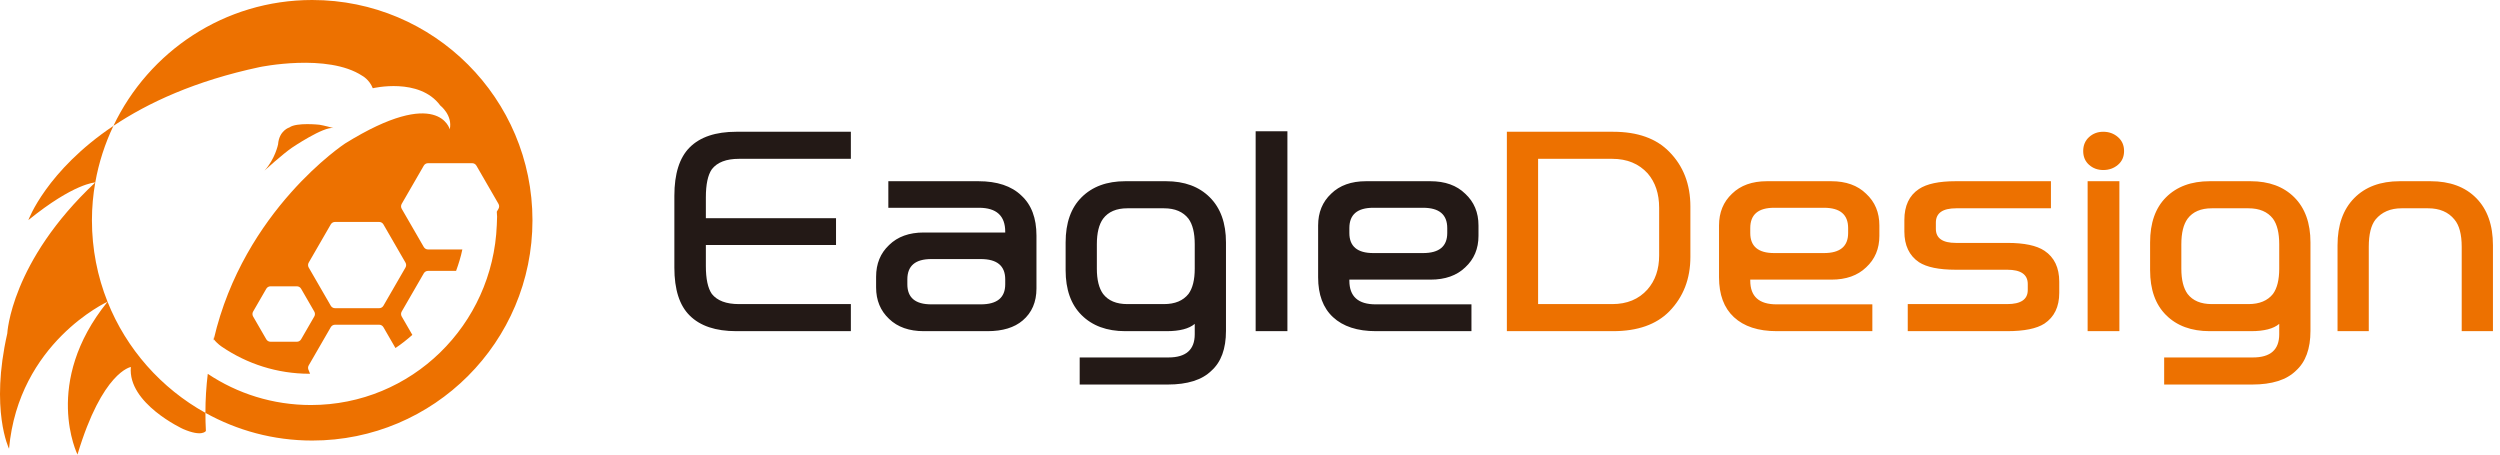
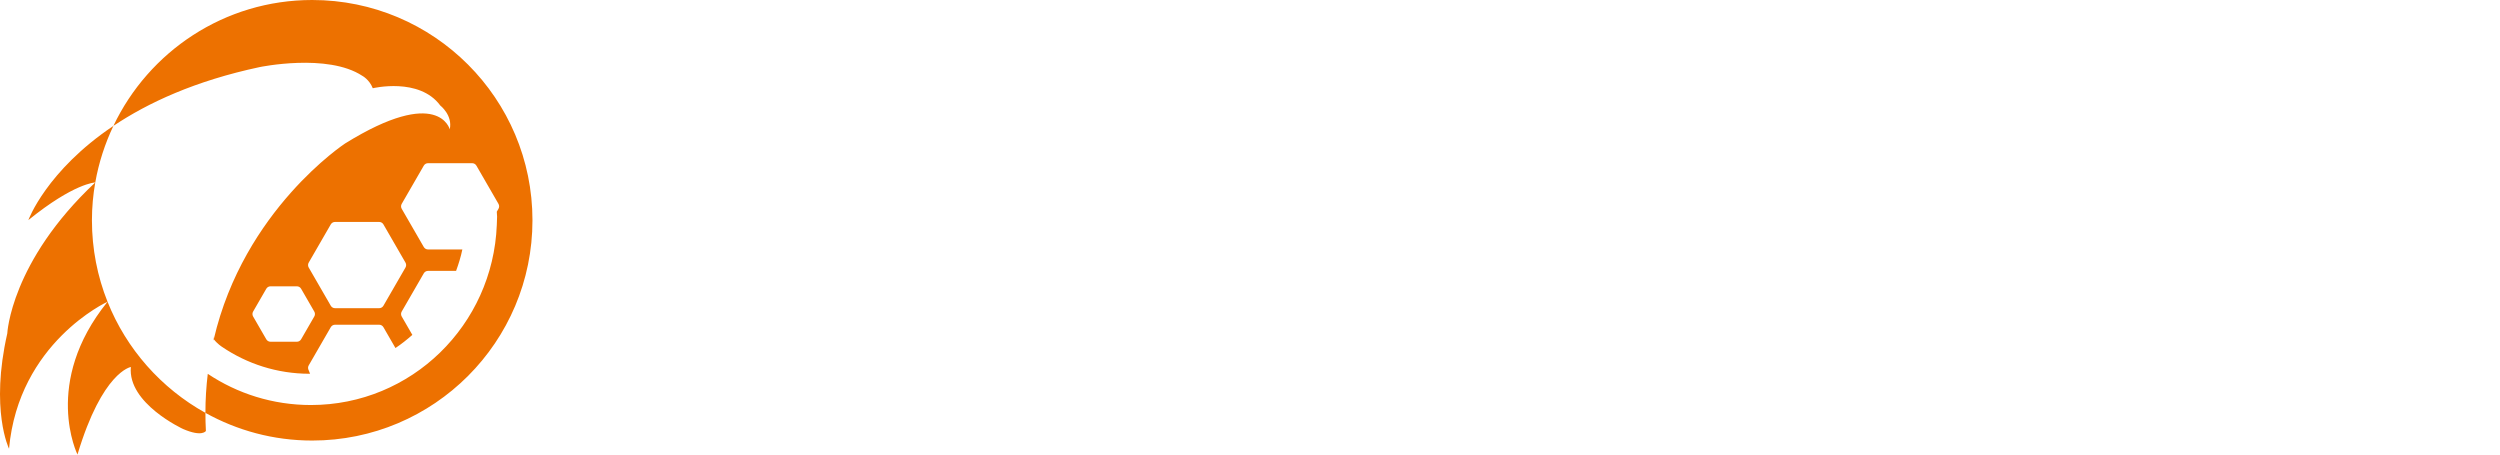
<svg xmlns="http://www.w3.org/2000/svg" width="220" height="40" viewBox="0 0 220 40" fill="none">
  <g clip-path="url(#clip0_8085_51191)">
-     <path d="M28.117 10.978C28.117 10.978 26.103 10.755 25.472 11.212C25.472 11.212 24.559 11.477 24.471 12.703C24.471 12.703 24.21 13.995 23.275 15.012C23.275 15.012 24.853 13.573 25.696 12.995C25.696 12.995 28.489 11.105 29.343 11.27C29.343 11.27 28.49 11.033 28.117 10.978Z" fill="#ED7100" />
    <path d="M8.384 16.055C8.693 14.305 9.238 12.637 9.979 11.079C4.068 15.043 2.496 19.368 2.496 19.368C6.511 16.117 8.363 16.055 8.384 16.055ZM18.813 29.85C18.813 29.849 18.812 29.848 18.811 29.848L18.829 29.61L18.766 29.99M18.259 32.903L18.283 32.901L18.259 32.903ZM9.463 26.555C3.691 33.679 6.819 40 6.819 40C9.007 32.69 11.516 32.295 11.516 32.295C11.214 35.496 16.111 37.752 16.111 37.752C17.805 38.483 18.119 37.923 18.119 37.923C18.09 37.384 18.077 36.854 18.077 36.332C14.191 34.173 11.125 30.72 9.463 26.555ZM9.465 26.552C9.465 26.552 9.462 26.553 9.462 26.553C9.462 26.554 9.463 26.554 9.463 26.555C9.464 26.554 9.464 26.553 9.465 26.552ZM8.09 19.384C8.09 18.248 8.192 17.137 8.383 16.057C0.937 23.039 0.641 29.342 0.641 29.342C-0.886 36.069 0.795 39.487 0.795 39.487C1.637 30.153 9.409 26.578 9.462 26.553C8.578 24.336 8.09 21.917 8.09 19.384ZM8.385 16.055H8.384C8.383 16.056 8.383 16.056 8.383 16.057C8.384 16.056 8.385 16.055 8.385 16.055ZM33.74 19.745L35.683 23.11C35.76 23.244 35.76 23.408 35.683 23.541L33.74 26.906C33.663 27.039 33.521 27.121 33.367 27.121H29.482C29.328 27.121 29.186 27.039 29.109 26.906L27.166 23.541C27.089 23.408 27.089 23.244 27.166 23.11L29.109 19.745C29.186 19.612 29.328 19.53 29.482 19.53H33.367C33.521 19.53 33.663 19.612 33.74 19.745ZM27.658 27.419C27.735 27.552 27.735 27.716 27.658 27.849L26.498 29.858C26.421 29.991 26.279 30.073 26.125 30.073H23.806C23.652 30.073 23.51 29.991 23.433 29.858L22.273 27.849C22.197 27.716 22.197 27.552 22.273 27.419L23.433 25.41C23.51 25.277 23.652 25.195 23.806 25.195H26.125C26.279 25.195 26.421 25.277 26.498 25.41L27.658 27.419ZM46.857 19.384C46.857 8.679 38.179 0 27.474 0C19.745 0 13.092 4.535 9.979 11.079C13.007 9.049 17.17 7.114 22.849 5.904C22.849 5.904 28.823 4.658 31.886 6.674C31.886 6.674 32.502 6.998 32.805 7.765C32.805 7.765 36.902 6.782 38.744 9.284C38.744 9.284 39.852 10.138 39.578 11.382C39.578 11.382 38.61 7.518 30.372 12.624C30.372 12.624 21.46 18.467 18.813 29.85C19.093 30.235 19.536 30.522 19.536 30.522C21.735 32.014 24.384 32.891 27.241 32.891C27.256 32.891 27.271 32.89 27.286 32.89L27.166 32.587C27.089 32.453 27.089 32.289 27.166 32.156L29.109 28.791C29.186 28.658 29.328 28.576 29.482 28.576H33.367C33.521 28.576 33.663 28.658 33.74 28.791L34.8 30.626C35.325 30.279 35.815 29.885 36.287 29.471L35.35 27.849C35.273 27.715 35.273 27.551 35.35 27.418L37.293 24.053C37.37 23.92 37.512 23.837 37.666 23.837H40.136C40.358 23.226 40.553 22.601 40.687 21.952H37.666C37.512 21.952 37.37 21.87 37.293 21.737L35.35 18.372C35.273 18.239 35.273 18.075 35.35 17.941L37.293 14.577C37.37 14.443 37.512 14.361 37.666 14.361H41.551C41.705 14.361 41.847 14.443 41.924 14.577L43.867 17.941C43.944 18.075 43.944 18.239 43.867 18.372L43.717 18.631C43.753 19.096 43.753 18.924 43.718 19.803C43.371 28.595 36.222 35.642 27.359 35.642C24.004 35.642 20.884 34.632 18.287 32.9L18.283 32.901C18.153 34.002 18.076 35.143 18.077 36.332C20.861 37.88 24.062 38.768 27.474 38.768C38.179 38.768 46.857 30.089 46.857 19.384Z" fill="#ED7100" />
-     <path d="M207.169 17.436C206.192 18.429 205.703 19.811 205.703 21.583V29.142H208.452V21.72C208.452 20.621 208.65 19.819 209.048 19.315C209.597 18.658 210.361 18.33 211.338 18.33H213.675C214.683 18.33 215.454 18.658 215.989 19.315C216.416 19.819 216.63 20.621 216.63 21.72V29.142H219.379V21.583C219.379 19.811 218.89 18.429 217.913 17.436C216.936 16.444 215.592 15.947 213.881 15.947H211.178C209.483 15.947 208.146 16.444 207.169 17.436ZM200.022 25.867C199.549 26.462 198.831 26.76 197.869 26.76H194.639C193.676 26.76 192.966 26.462 192.508 25.867C192.142 25.363 191.958 24.622 191.958 23.644V21.491C191.958 20.498 192.142 19.75 192.508 19.246C192.966 18.635 193.676 18.33 194.639 18.33H197.869C198.831 18.33 199.549 18.635 200.022 19.246C200.389 19.75 200.572 20.498 200.572 21.491V23.644C200.572 24.622 200.389 25.363 200.022 25.867ZM201.901 17.367C200.953 16.421 199.671 15.947 198.052 15.947H194.455C192.836 15.947 191.554 16.421 190.607 17.367C189.675 18.299 189.209 19.62 189.209 21.331V23.782C189.209 25.477 189.675 26.791 190.607 27.722C191.554 28.669 192.836 29.142 194.455 29.142H198.098C199.243 29.142 200.068 28.928 200.572 28.501V29.417C200.572 30.776 199.8 31.456 198.258 31.456H190.446V33.839H198.189C199.931 33.839 201.213 33.434 202.038 32.625C202.893 31.861 203.321 30.692 203.321 29.119V21.331C203.321 19.635 202.847 18.315 201.901 17.367ZM186.38 12.064C186.021 11.751 185.59 11.595 185.086 11.595C184.597 11.595 184.181 11.751 183.837 12.064C183.494 12.377 183.322 12.786 183.322 13.29C183.322 13.794 183.494 14.199 183.837 14.504C184.181 14.81 184.597 14.962 185.086 14.962C185.59 14.962 186.021 14.81 186.38 14.504C186.739 14.199 186.918 13.794 186.918 13.29C186.918 12.786 186.739 12.377 186.38 12.064ZM186.506 15.947H183.711V29.142H186.506V15.947ZM172.12 21.376C170.944 21.376 170.356 20.964 170.356 20.14V19.59C170.356 18.75 170.952 18.33 172.143 18.33H180.482V15.947H172.097C170.631 15.947 169.554 16.176 168.867 16.634C168.011 17.2 167.584 18.109 167.584 19.36V20.369C167.584 21.59 168.011 22.492 168.867 23.072C169.554 23.515 170.631 23.736 172.097 23.736H176.633C177.839 23.736 178.443 24.156 178.443 24.996V25.523C178.443 26.348 177.839 26.76 176.633 26.76H167.882V29.142H176.633C178.13 29.142 179.221 28.921 179.909 28.478C180.779 27.897 181.214 26.997 181.214 25.775V24.79C181.214 23.553 180.779 22.644 179.909 22.064C179.221 21.606 178.137 21.376 176.656 21.376H172.12ZM164.217 17.047C163.469 16.314 162.445 15.947 161.147 15.947H155.489C154.19 15.947 153.167 16.314 152.419 17.047C151.655 17.765 151.274 18.696 151.274 19.842V24.4C151.274 25.928 151.709 27.096 152.579 27.905C153.465 28.73 154.725 29.142 156.359 29.142H164.767V26.783H156.337C154.794 26.783 154.023 26.088 154.023 24.698V24.607H161.17C162.453 24.607 163.469 24.248 164.217 23.53C164.996 22.812 165.385 21.888 165.385 20.758V19.842C165.385 18.696 164.996 17.765 164.217 17.047ZM154.023 20.506V20.071C154.023 18.88 154.725 18.284 156.13 18.284H160.506C161.926 18.284 162.636 18.88 162.636 20.071V20.506C162.636 21.682 161.926 22.27 160.506 22.27H156.13C154.725 22.27 154.023 21.682 154.023 20.506ZM141.881 13.977C143.179 13.977 144.218 14.405 144.997 15.26C145.669 16.039 146.005 17.047 146.005 18.284V22.476C146.005 23.698 145.661 24.698 144.974 25.477C144.21 26.333 143.179 26.76 141.881 26.76H135.353V13.977H141.881ZM141.95 29.142C144.104 29.142 145.753 28.562 146.898 27.401C148.135 26.134 148.754 24.538 148.754 22.614V18.169C148.754 16.215 148.135 14.611 146.898 13.358C145.753 12.183 144.104 11.595 141.95 11.595H132.604V29.142H141.95Z" fill="#ED7100" />
-     <path d="M128.938 17.047C128.19 16.314 127.167 15.947 125.869 15.947H120.21C118.912 15.947 117.889 16.314 117.141 17.047C116.377 17.765 115.995 18.696 115.995 19.842V24.401C115.995 25.928 116.431 27.096 117.301 27.906C118.187 28.73 119.447 29.142 121.081 29.142H129.488V26.783H121.058C119.515 26.783 118.744 26.088 118.744 24.698V24.607H125.892C127.175 24.607 128.19 24.248 128.938 23.53C129.717 22.812 130.107 21.888 130.107 20.758V19.842C130.107 18.696 129.717 17.765 128.938 17.047ZM118.744 20.506V20.071C118.744 18.88 119.447 18.284 120.852 18.284H125.227C126.648 18.284 127.358 18.88 127.358 20.071V20.506C127.358 21.682 126.648 22.27 125.227 22.27H120.852C119.447 22.27 118.744 21.682 118.744 20.506ZM113.292 11.549H110.497V29.142H113.292V11.549ZM104.587 25.867C104.114 26.462 103.396 26.76 102.434 26.76H99.204C98.242 26.76 97.531 26.462 97.073 25.867C96.707 25.363 96.523 24.622 96.523 23.644V21.491C96.523 20.499 96.707 19.75 97.073 19.246C97.531 18.636 98.242 18.33 99.204 18.33H102.434C103.396 18.33 104.114 18.636 104.587 19.246C104.954 19.75 105.137 20.499 105.137 21.491V23.644C105.137 24.622 104.954 25.363 104.587 25.867ZM106.466 17.368C105.519 16.421 104.236 15.947 102.617 15.947H99.021C97.402 15.947 96.119 16.421 95.172 17.368C94.24 18.299 93.775 19.62 93.775 21.331V23.782C93.775 25.477 94.24 26.791 95.172 27.722C96.119 28.669 97.402 29.142 99.021 29.142H102.663C103.808 29.142 104.633 28.928 105.137 28.501V29.417C105.137 30.776 104.366 31.456 102.823 31.456H95.012V33.839H102.755C104.496 33.839 105.779 33.434 106.603 32.625C107.458 31.861 107.886 30.692 107.886 29.12V21.331C107.886 19.636 107.413 18.315 106.466 17.368ZM86.902 29.142C88.231 29.142 89.262 28.829 89.995 28.203C90.804 27.516 91.209 26.577 91.209 25.386V20.735C91.209 19.193 90.766 18.017 89.88 17.207C89.01 16.368 87.75 15.947 86.101 15.947H78.174V18.284H86.146C87.689 18.284 88.46 18.987 88.46 20.392V20.46H81.29C80.007 20.46 78.991 20.827 78.243 21.56C77.479 22.278 77.097 23.209 77.097 24.355V25.294C77.097 26.424 77.479 27.348 78.243 28.066C78.991 28.784 80.007 29.142 81.29 29.142H86.902ZM88.46 24.584V25.019C88.46 26.195 87.742 26.783 86.307 26.783H81.954C80.549 26.783 79.847 26.195 79.847 25.019V24.584C79.847 23.392 80.549 22.797 81.954 22.797H86.307C87.742 22.797 88.46 23.392 88.46 24.584ZM59.344 23.553C59.344 25.477 59.794 26.882 60.695 27.768C61.612 28.684 62.978 29.142 64.796 29.142H74.876V26.76H65.025C63.91 26.76 63.116 26.462 62.643 25.867C62.291 25.363 62.116 24.546 62.116 23.415V21.56H73.57V19.2H62.116V17.368C62.116 16.222 62.291 15.398 62.643 14.893C63.116 14.283 63.91 13.977 65.025 13.977H74.876V11.595H64.796C62.978 11.595 61.612 12.053 60.695 12.969C59.794 13.87 59.344 15.291 59.344 17.23V23.553Z" fill="#231916" />
  </g>
  <defs>
    <clipPath id="clip0_8085_51191">
      <rect width="219.379" height="40" fill="white" />
    </clipPath>
  </defs>
</svg>